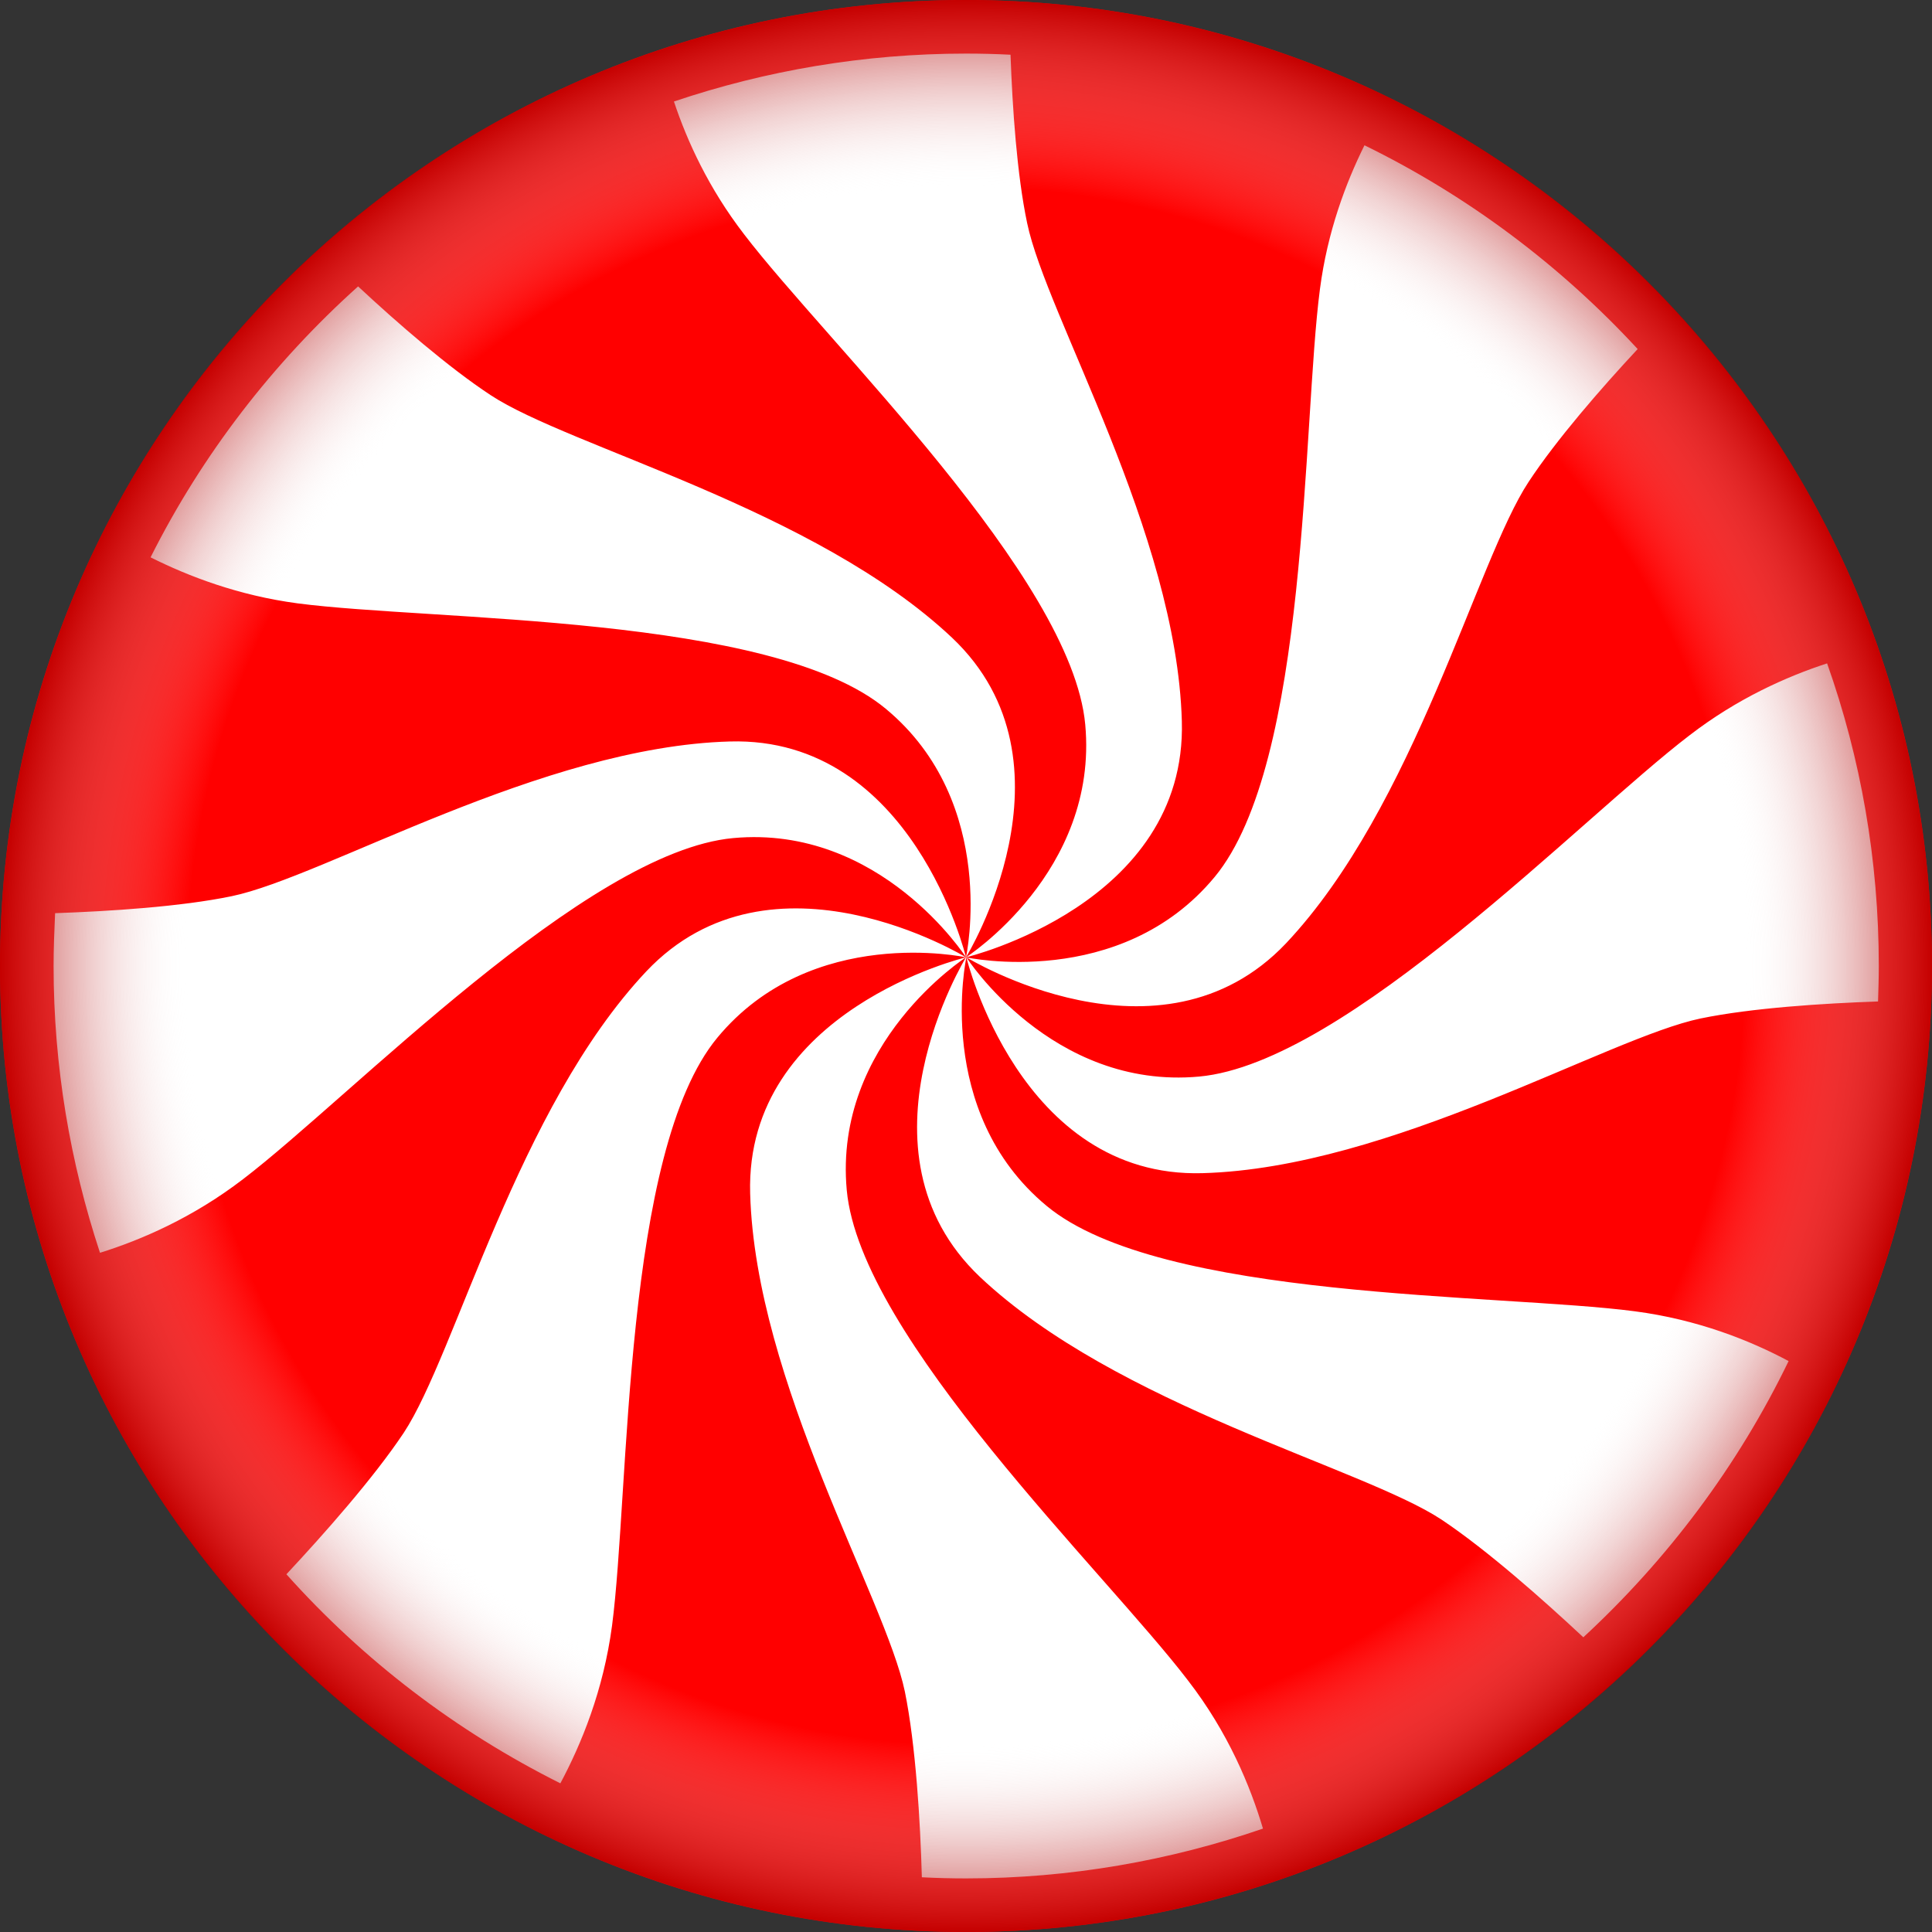
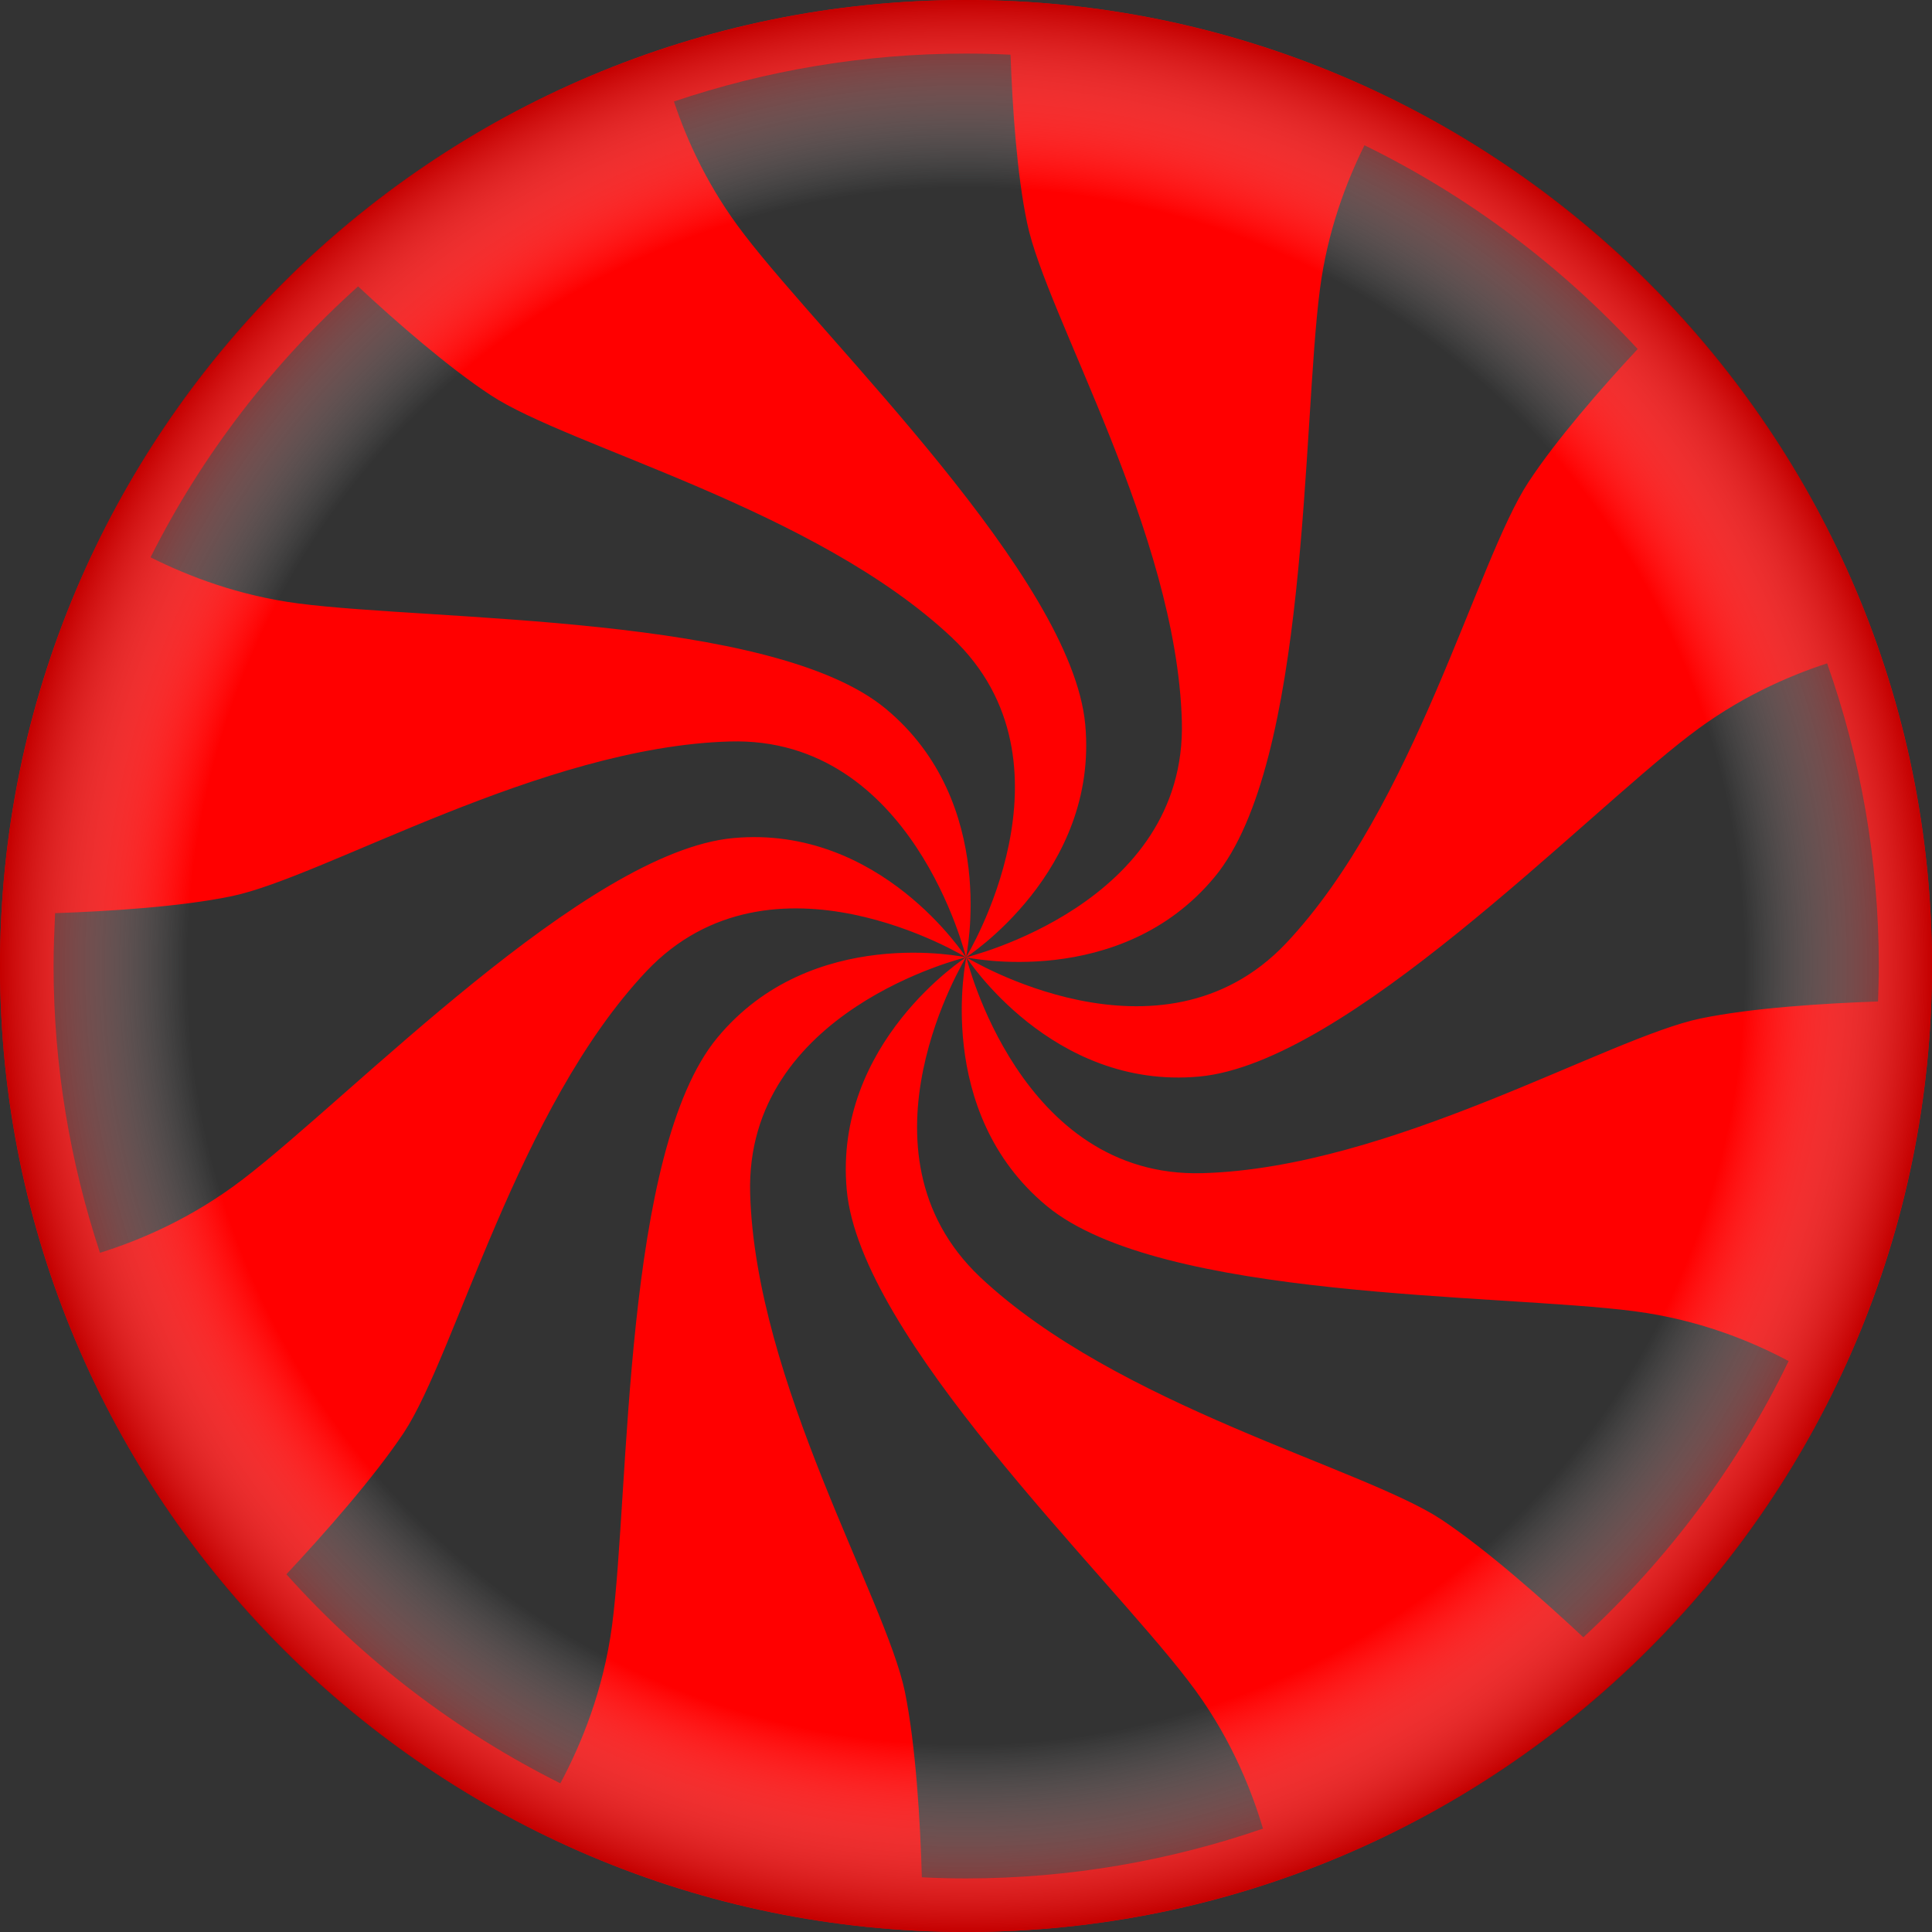
<svg xmlns="http://www.w3.org/2000/svg" xmlns:ns1="http://www.inkscape.org/namespaces/inkscape" xmlns:ns2="http://sodipodi.sourceforge.net/DTD/sodipodi-0.dtd" version="1.1" id="svg2" ns1:output_extension="org.inkscape.output.svg.inkscape" ns1:version="0.92.1 r15371" ns2:docname="logo.svg" ns2:version="0.32" x="0px" y="0px" viewBox="0 0 512 512" style="enable-background:new 0 0 512 512;" xml:space="preserve">
  <rect x="0" y="0" width="512" height="512" fill="#333333" stroke="none" />
  <style type="text/css">
	.st0{fill:#FFFFFF;}
	.st1{fill-rule:evenodd;clip-rule:evenodd;fill:#FF0000;}
	.st2{fill:url(#path3355_00000083071485372196641150000010422286966411341965_);}
</style>
-   <circle id="path3223_00000042010749453933713360000015587051033535117457_" class="st0" cx="256" cy="256" r="248.9" />
  <path class="st1" d="M256,0C114.8,0,0,114.8,0,256s114.8,256,256,256s256-114.8,256-256S397.2,0,256,0z M419.6,433.9  c-10.7-10-25.6-23.2-37.6-31.2c-20.9-13.8-86-30.1-122.3-64.3c-35.2-33.4-3.7-84.7-3.7-84.7s-35.2,22.6-31.6,61.7  c3.6,39,68.4,101.1,90.4,129.9c10.7,13.8,16.6,28.2,19.9,39.3c-24.7,8.5-51.2,13.2-78.7,13.2c-3.9,0-7.8-0.1-11.7-0.3  c-0.4-14.7-1.6-34.9-4.5-49.2c-5.1-24.6-39.6-82.1-41-132c-1.4-48.6,57.2-62.6,57.2-62.6s-40.9-8.9-65.9,21.3  s-23.2,119.9-27.9,155.8c-2.3,17.3-8.2,31.5-13.7,41.8c-27.6-13.8-52.2-32.6-72.6-55.4c10-10.7,23.1-25.5,31.1-37.5  c13.8-20.9,30.1-86,64.3-122.3c33.3-35.2,84.7-3.7,84.7-3.7s-22.6-35.2-61.7-31.6c-39,3.6-101.1,68.4-129.9,90.4  c-13.3,10.2-27,16.1-37.9,19.5c-7.9-23.9-12.3-49.5-12.3-76c0-4.7,0.2-9.4,0.4-14c14.4-0.5,33.3-1.7,46.8-4.5  c24.6-5.1,82.1-39.6,132-41c48.5-1.4,62.6,57.2,62.6,57.2s8.9-40.9-21.3-65.9s-119.9-23.2-155.8-27.9c-15.8-2.1-29-7.2-39-12.2  c13.7-27.3,32.5-51.6,55-71.8c10.4,9.7,24,21.5,35.1,28.8c20.9,13.8,86,30.1,122.3,64.3c35.2,33.3,3.7,84.7,3.7,84.7  s35.2-22.6,31.6-61.7c-3.6-39-68.4-101.1-90.4-129.9c-9.4-12.2-15.1-24.7-18.6-35.2c24.3-8.2,50.4-12.7,77.4-12.7  c4,0,7.9,0.1,11.8,0.3c0.5,14.1,1.7,31.8,4.4,44.6c5.1,24.6,39.6,82.1,41,132c1.4,48.6-57.2,62.6-57.2,62.6s40.9,8.9,65.9-21.3  c25-30.2,23.2-119.9,27.9-155.8c2-15.3,6.9-28.2,11.8-38.1c27.4,13.4,51.9,31.8,72.4,54c-9.7,10.4-21.6,24.1-28.9,35.2  c-13.8,20.9-30.1,86-64.3,122.3c-33.4,35.2-84.7,3.7-84.7,3.7s22.6,35.2,61.7,31.6c39-3.6,101.1-68.4,129.9-90.4  c12.7-9.8,25.8-15.6,36.5-19.1c8.9,25.1,13.7,52.1,13.7,80.2c0,3.2-0.1,6.3-0.2,9.4c-14.5,0.5-33.4,1.7-47,4.5  c-24.6,5.1-82.1,39.6-132,41c-48.5,1.4-62.6-57.2-62.6-57.2s-8.9,40.9,21.3,65.9c30.2,25,119.9,23.2,155.8,27.9  c16.8,2.2,30.7,7.8,40.8,13.2C460.6,388.4,442,413.2,419.6,433.9z" />
  <radialGradient id="path3355_00000093137412806936844560000008681224547964716949_" cx="1008.252" cy="1668.755" r="800" gradientTransform="matrix(0.32 0 0 0.32 -66.641 -278.002)" gradientUnits="userSpaceOnUse">
    <stop offset="0" style="stop-color:#FFFFFF;stop-opacity:0" />
    <stop offset="0.806" style="stop-color:#FFFFFF;stop-opacity:0" />
    <stop offset="1" style="stop-color:#B00000;stop-opacity:0.735" />
  </radialGradient>
  <circle id="path3355_00000043440800059841131810000011177363605558299319_" style="fill:url(#path3355_00000093137412806936844560000008681224547964716949_);" cx="256" cy="256" r="256" />
</svg>